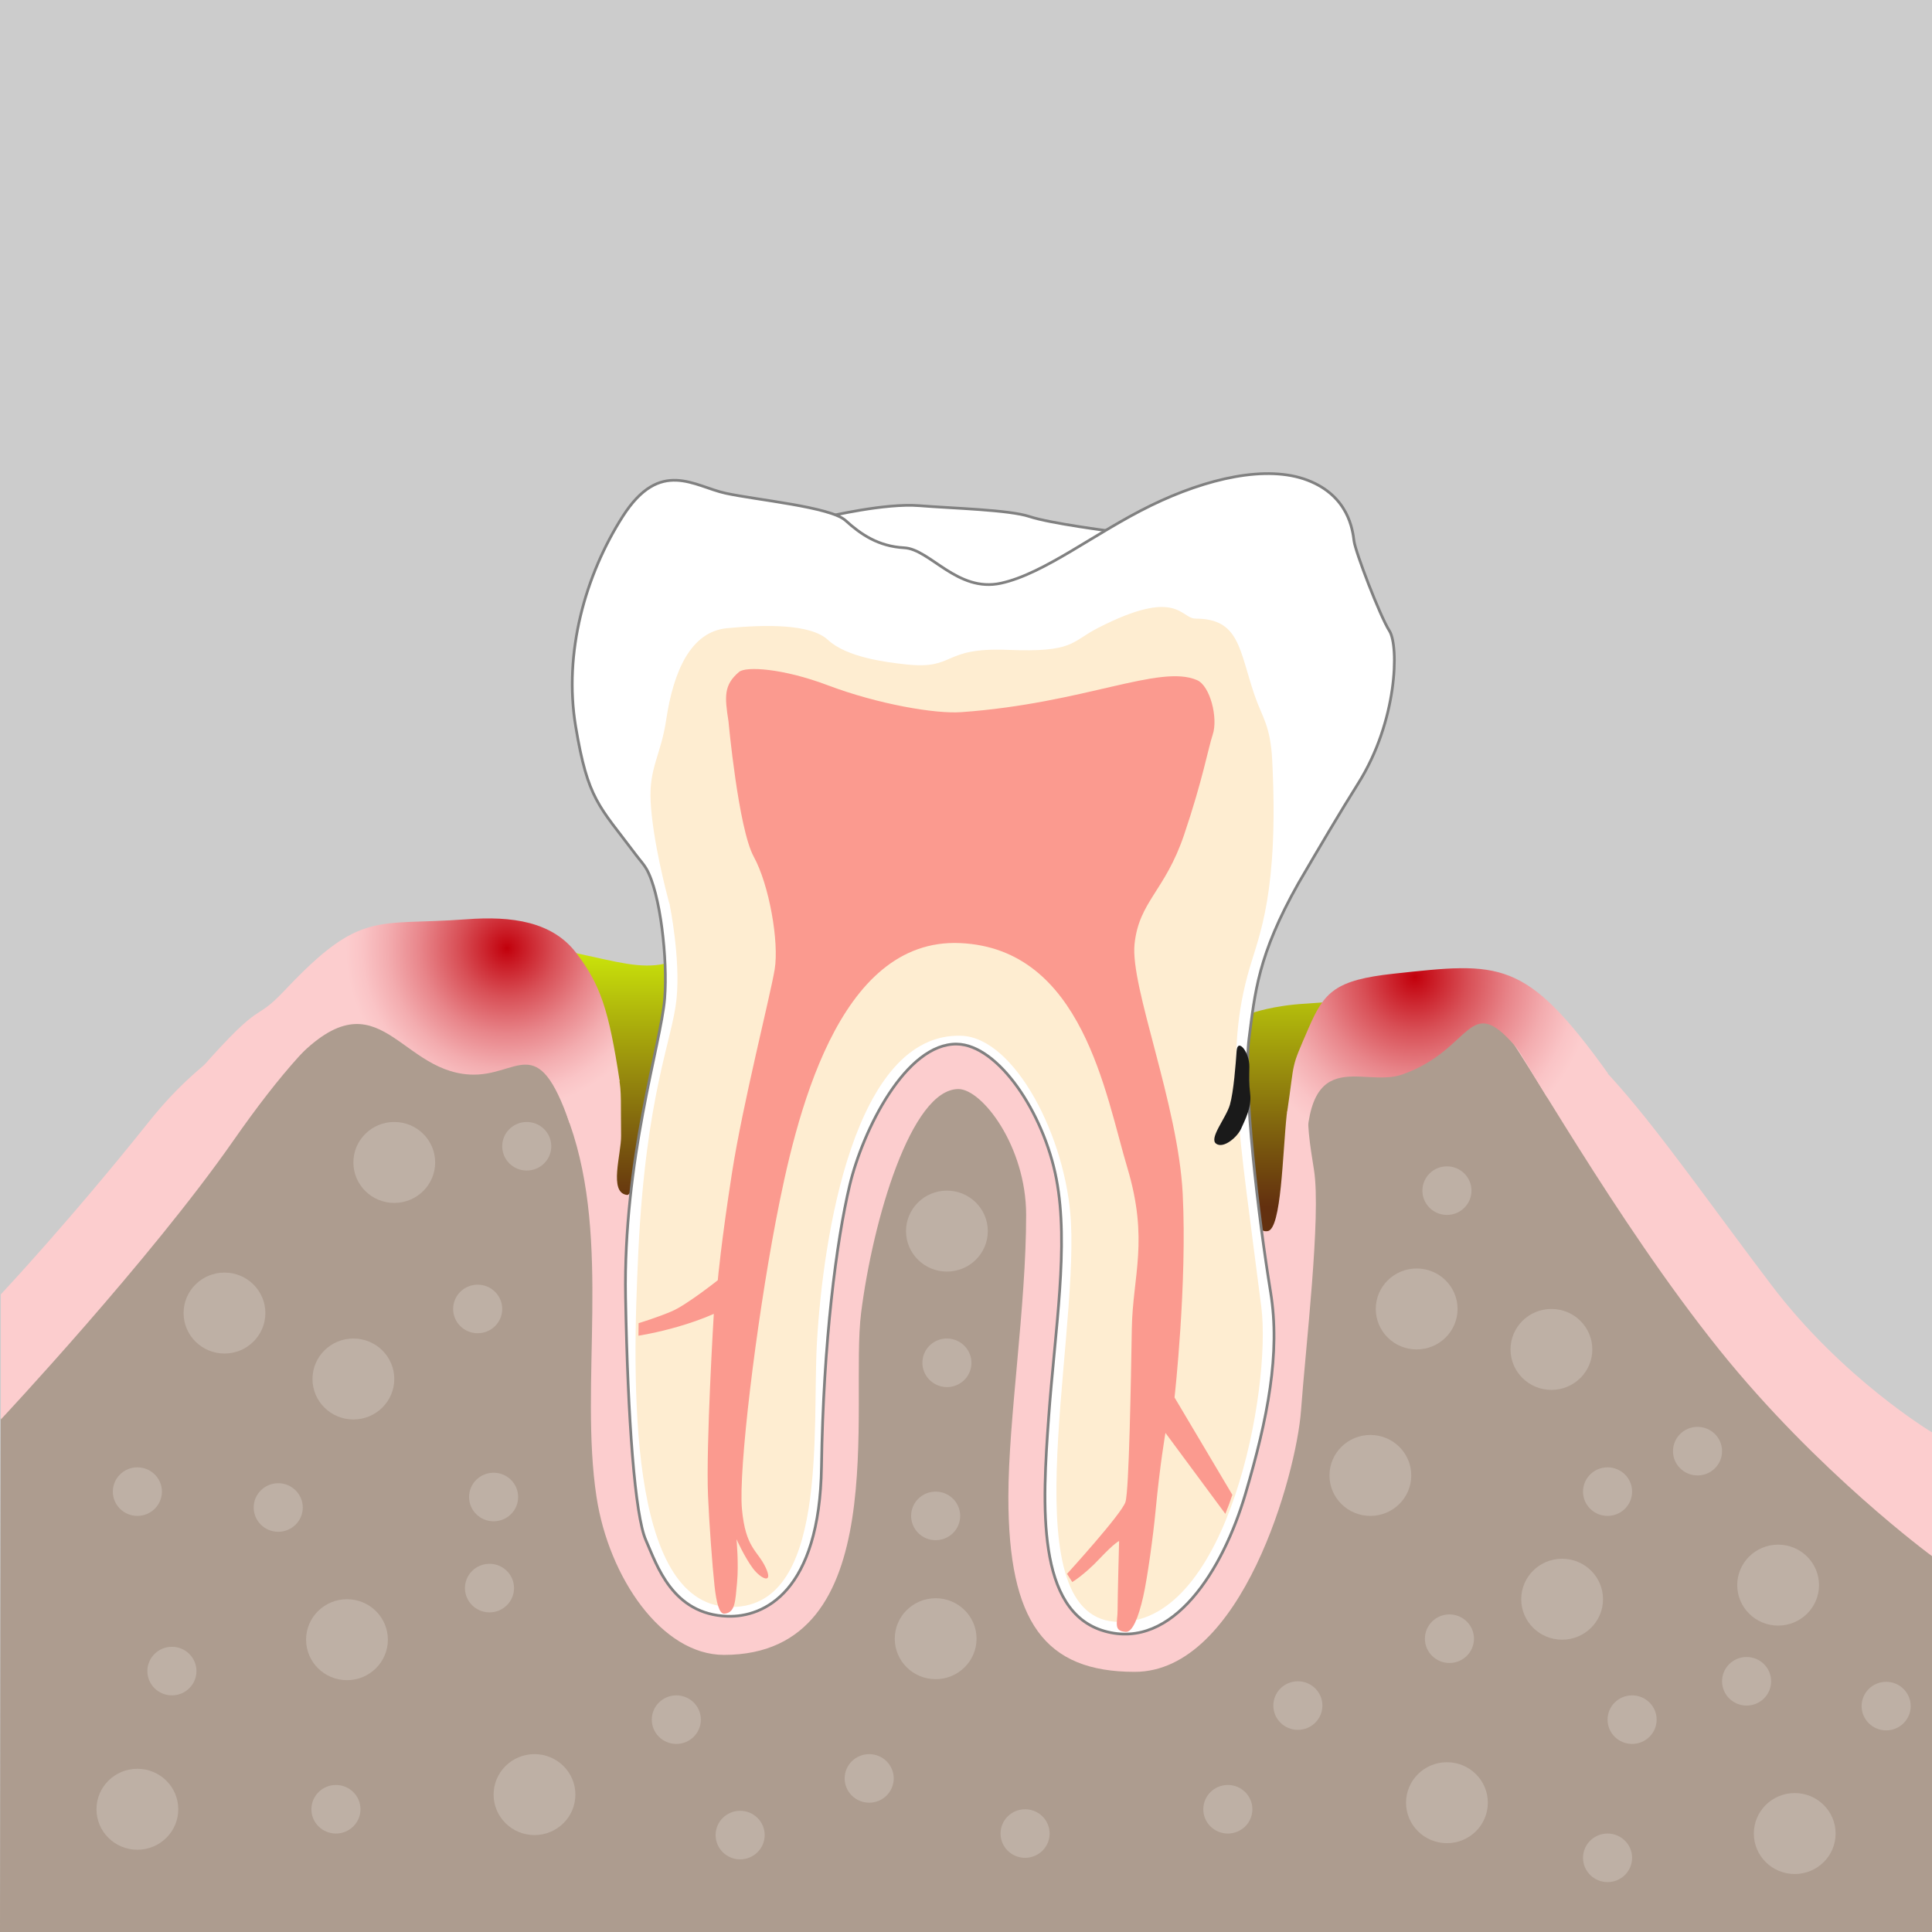
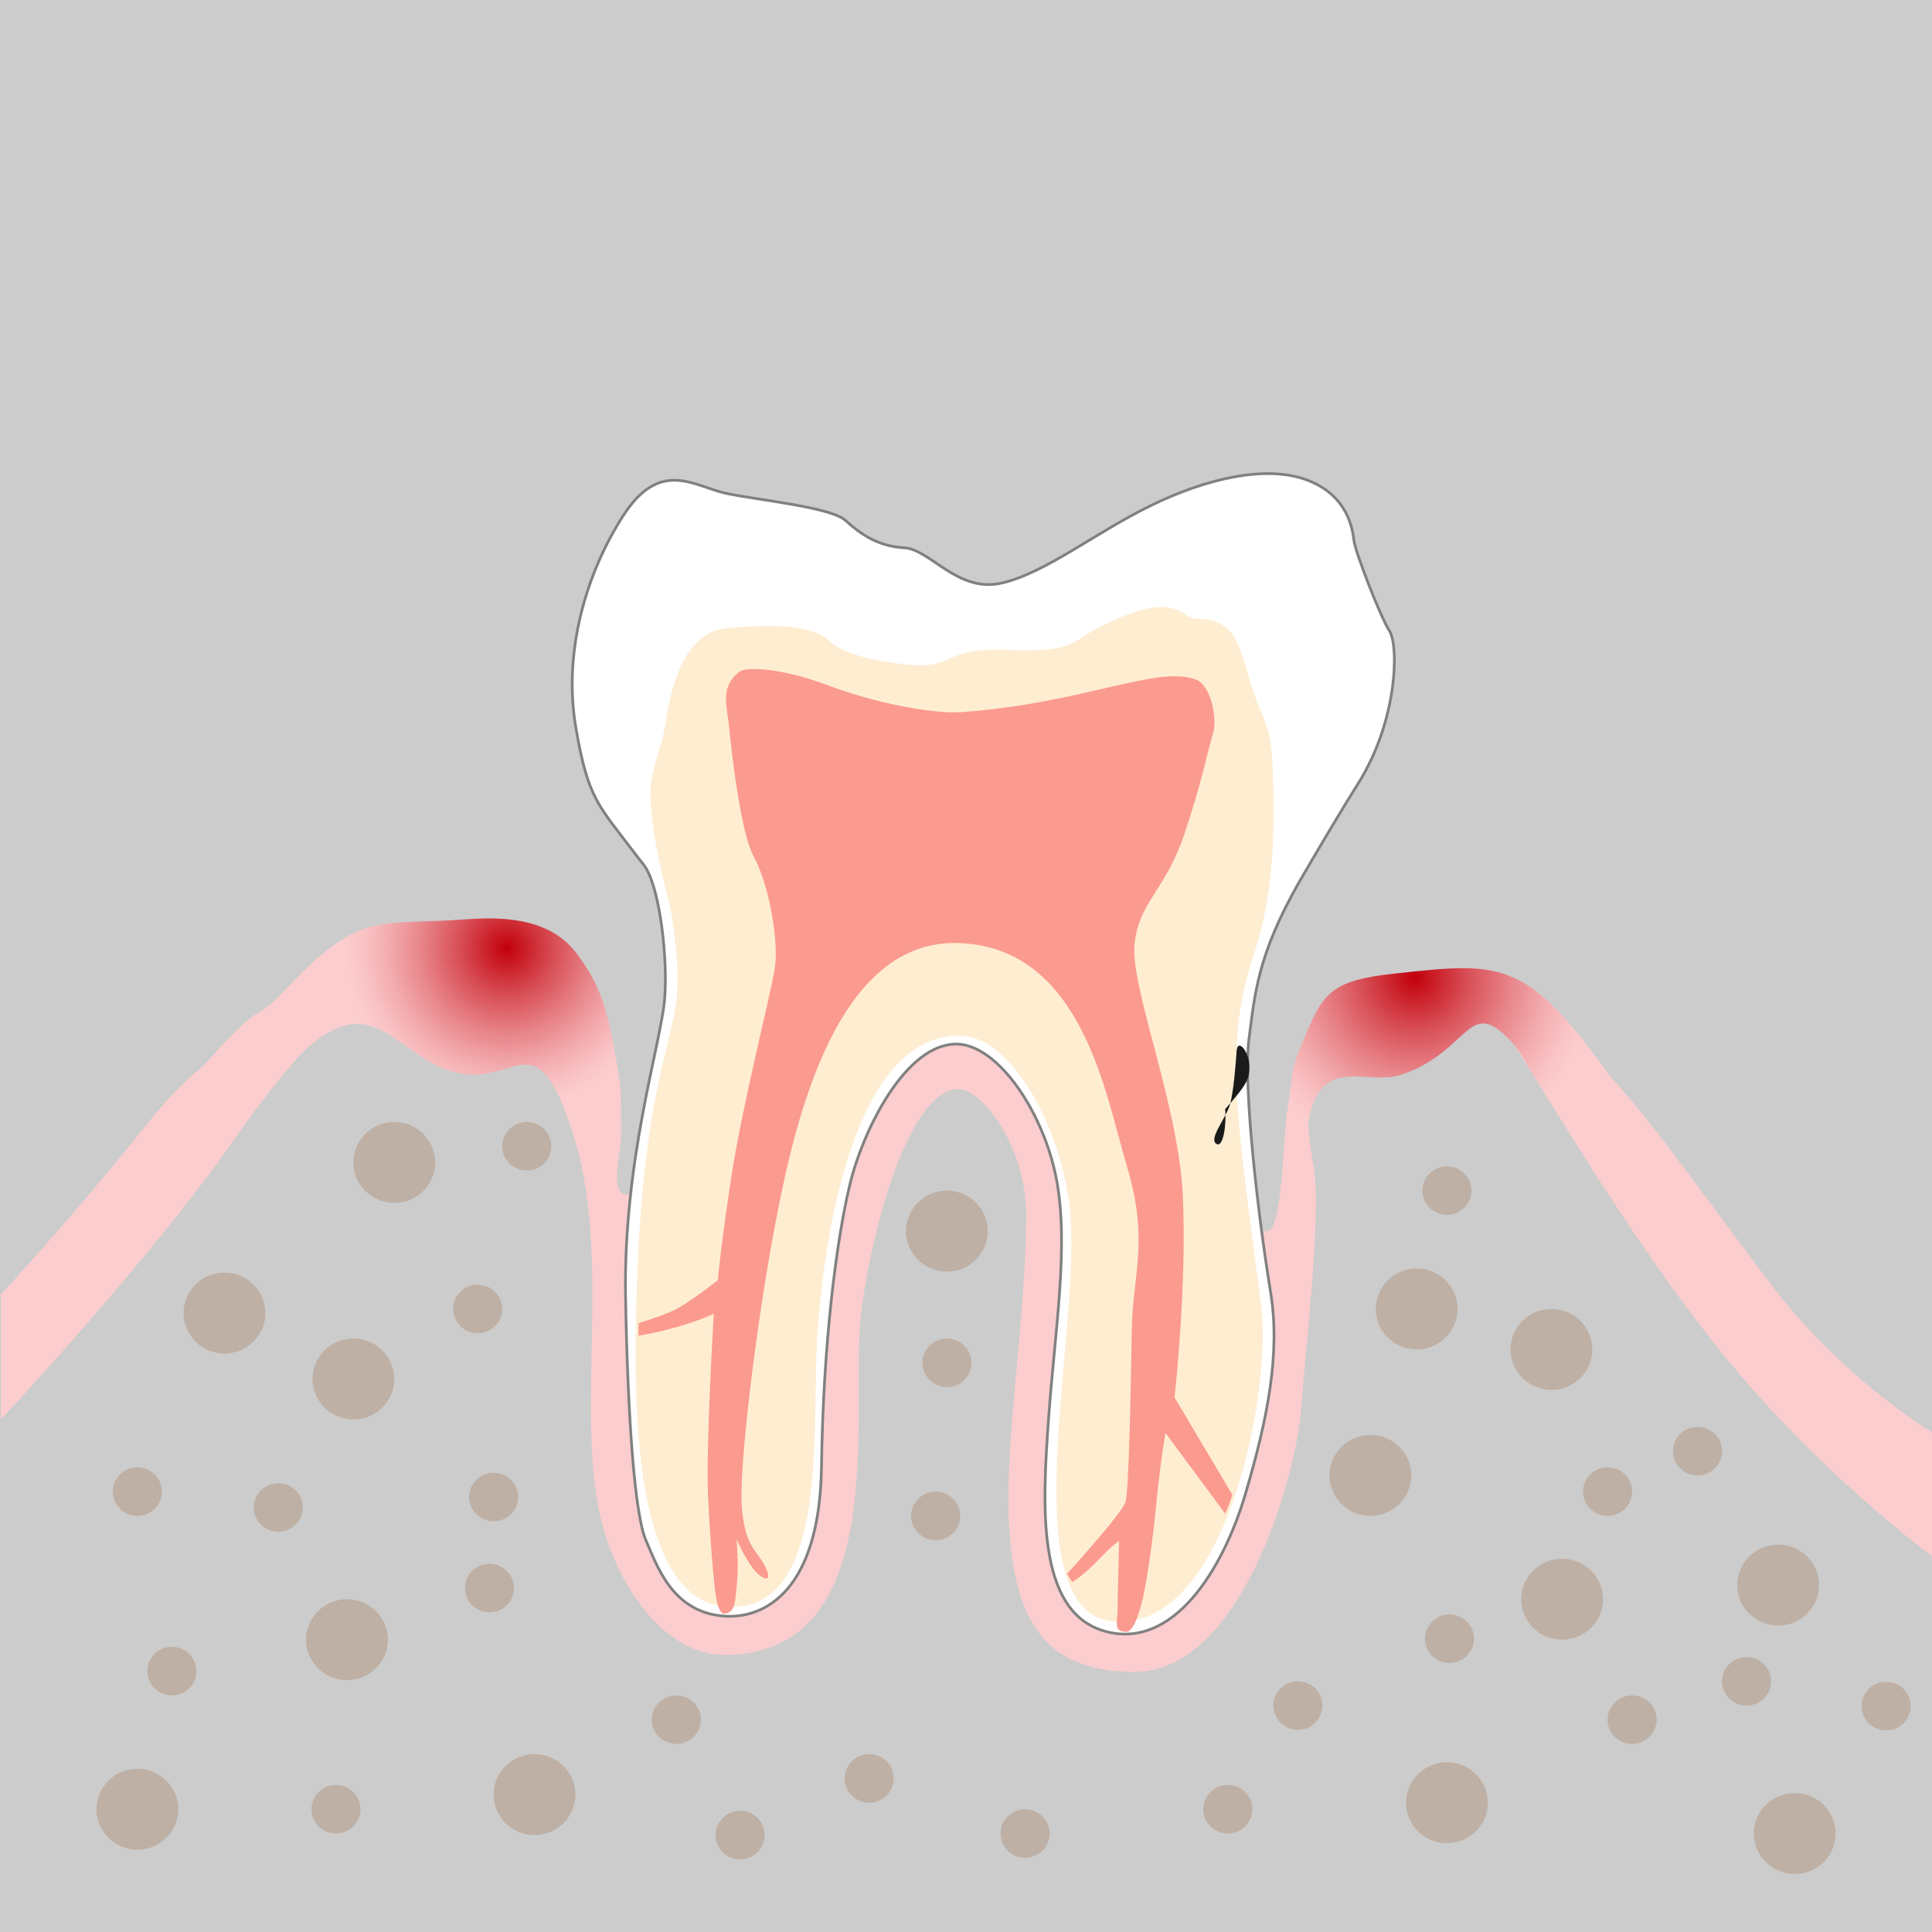
<svg xmlns="http://www.w3.org/2000/svg" version="1.1" x="0px" y="0px" viewBox="0 0 708.66 708.66" style="enable-background:new 0 0 708.66 708.66;" xml:space="preserve">
  <rect x="0" y="0" width="708.66" height="708.66" fill="#333333" stroke="none" />
  <style type="text/css">
	.st0{fill:#CCCCCC;}
	.st1{fill:url(#SVGID_1_);}
	.st2{fill:url(#SVGID_00000096017543294119590130000009342126444285954193_);}
	.st3{fill:#AD9C8F;}
	.st4{fill:#FCCDCE;}
	.st5{fill:url(#SVGID_00000150789563251989228170000004104991915293493377_);}
	.st6{fill:url(#SVGID_00000006706827001228970010000011107652524576071049_);}
	.st7{fill:#FFFFFF;stroke:#808080;stroke-miterlimit:10;}
	.st8{fill:#FEEDD1;}
	.st9{fill:#FB9A8F;}
	.st10{fill:#BEB0A5;}
	.st11{fill:#1A1A1A;}
	.st12{fill:url(#SVGID_00000001625846067159716790000008514339394446010510_);}
	.st13{fill:url(#SVGID_00000025428007033797891170000010356940629346325386_);}
	.st14{fill:url(#SVGID_00000000933197995391945560000005922345281019806105_);}
	.st15{fill:url(#SVGID_00000128462902000316636800000007498127734007606444_);}
	.st16{fill:url(#SVGID_00000040558089475203079370000015838735965741699006_);}
	.st17{fill:url(#SVGID_00000177445759688948556900000012822252274741834377_);}
	.st18{fill:#CCCCCC;stroke:#4D4D4D;stroke-linejoin:round;stroke-miterlimit:10;}
	.st19{fill:#4D4D4D;}
	.st20{fill:#FF0000;}
	.st21{fill:#CCCCCC;stroke:#4D4D4D;stroke-miterlimit:10;}
	.st22{fill:none;stroke:#AD9C8F;stroke-width:5;stroke-miterlimit:10;}
	.st23{fill:#FFFFFF;stroke:#000000;stroke-width:3;stroke-miterlimit:10;}
</style>
  <g id="Ebene_2">
    <rect x="-0.002" y="0" class="st0" width="708.661" height="708.661" />
  </g>
  <g id="Ebene_1">
    <linearGradient id="SVGID_1_" gradientUnits="userSpaceOnUse" x1="378.077" y1="347.85" x2="378.077" y2="461.805">
      <stop offset="0" style="stop-color:#CCE70B" />
      <stop offset="0.245" style="stop-color:#ABAE0C" />
      <stop offset="0.649" style="stop-color:#77540E" />
      <stop offset="0.832" style="stop-color:#63300F" />
    </linearGradient>
-     <path class="st1" d="M527.641,363.471c0,0-36.667,4-48.667,4.667s-19.603,3.409-19.603,3.409   s-206.397-20.076-215.435-18.078c-9.039,1.997-17.628-0.664-32.502-3.831   c-2.062-0.439-8.307-1.054-17.527-1.788c19.856,15.488,32.068,113.955,32.068,113.955l241.667-1.333   c0,0,7.667-90.333,39.333-91.667c11.909-0.501,47.759-3.831,55.273-4.535L527.641,363.471z" />
-     <path class="st3" d="M0.249,520.189c0,0,97.935-163.164,143.083-167.19   c32.551-2.903,85.336,20.983,80.667,93c-0.481,7.422,33.725-20.151,65.792-16.645   c18.234,1.994,37.88-62.135,58.708-61.605c25.2,0.641,51.517,65.584,71.214,63.849   c23.294-2.052,47.459,31.714,48.62,26.068c6.977-33.952,6.112-61.622,18.542-75.792   c25.279-28.818,67.095-19.124,72.458-14.208c18.395,16.862,149.328,196.228,149.328,196.228   l-0.001,144.767H-0.001L0.249,520.189z" />
    <path class="st4" d="M0.308,474.761c0,0,25.361-27.004,54.233-63.218   c22.364-28.05,40.979-32.612,56.515-49.072c28-29.667,54.069-20.985,70-21.333   c16.919-0.37,21.811,2.744,30.585,14.333c8.775,11.589,10.833,22.208,15.333,40   c1.084,4.284,0.685,10.662,0.848,21c0.108,6.842-4.681,21,2.152,21.833   c3.002,0.366,3.551-19.497,3.646-17.394c1.461,32.261-0.45,89.93,4.356,115.227   c7.609,40.049,24.823,57.454,33.076,50.096c8.253-7.358,12.601-213.763,80.045-213.763   s41.086,208.186,58.598,208.186c12.687,0,35.304-49.606,49.973-106.347   c0.774-2.992-0.142-33.127,0.585-36.153c0.99-4.121-2.273,14.604,4.766,13.415   c5.038-0.851,5.41-28.436,6.955-42.768c1.551-14.389,51.667-52,72.333-46   c37.478,10.881,59.641,48.015,105.346,108.414c26.125,34.524,59.066,54.205,59.066,54.205v45.407   c0,0-41.997-30.748-78.167-75.86c-38.513-48.034-72.419-109.951-80.154-118.919   c-17.582-20.383-27.079-3.023-53.091,6.086c-22.333,7.82-18,30.08-15.333,47   c2.667,16.92-3.1,65.333-4.767,88.333c-1.667,23-21.631,95.767-61,95.767   c-33,0-46.333-18.315-46.333-64.133c0-28.478,6.517-69.83,6.517-103.471   c0-25.183-16.184-46.163-24.837-46.163c-17.356,0-31.402,48.094-35.704,82.159   c-4.233,33.524,12.348,125.387-50.309,125.387c-22.806,0-42.215-28.387-46.733-57.912   c-6.356-41.527,5.5-93.634-9.833-136.968c-16.46-46.517,13.515-55.264-21.919-58.984   c-41.275-4.333-67.948,17.226-101.515,65.318C54.919,462.346,0.308,520.662,0.308,520.662V474.761z" />
    <radialGradient id="SVGID_00000038410596027202876570000000130550400809474959_" cx="185.937" cy="347.799" r="83.658" gradientUnits="userSpaceOnUse">
      <stop offset="0" style="stop-color:#C2000B" />
      <stop offset="0.026" style="stop-color:#C50A15" />
      <stop offset="0.211" style="stop-color:#D84F56" />
      <stop offset="0.379" style="stop-color:#E8858A" />
      <stop offset="0.522" style="stop-color:#F3ACAF" />
      <stop offset="0.636" style="stop-color:#FAC4C6" />
      <stop offset="0.707" style="stop-color:#FCCDCE" />
    </radialGradient>
    <path style="fill:url(#SVGID_00000038410596027202876570000000130550400809474959_);" d="M105.522,391.751   c32.786-36.95,39.648,0.888,66.786,2.387c17.844,0.985,24.667-16.667,36.667,18l18.316-15.578   c-4-26.333-7.082-35.333-15.856-46.922c-8.775-11.589-23.553-13.712-40.429-12.443   c-33.248,2.5-38.511-3.66-66.511,26.007c-12.094,12.814-6.852,1.603-31.519,29.603L105.522,391.751z" />
    <radialGradient id="SVGID_00000053533100142817390350000001454632320643118478_" cx="518.932" cy="358.405" r="92.834" gradientUnits="userSpaceOnUse">
      <stop offset="0" style="stop-color:#C2000B" />
      <stop offset="0.026" style="stop-color:#C50A15" />
      <stop offset="0.211" style="stop-color:#D84F56" />
      <stop offset="0.379" style="stop-color:#E8858A" />
      <stop offset="0.522" style="stop-color:#F3ACAF" />
      <stop offset="0.636" style="stop-color:#FAC4C6" />
      <stop offset="0.707" style="stop-color:#FCCDCE" />
    </radialGradient>
    <path style="fill:url(#SVGID_00000053533100142817390350000001454632320643118478_);" d="M479.308,429.471   c-2-48.333,20.055-30.1,35-35.333c26.012-9.108,24.039-30.633,41.621-10.249   c1.941,2.25,6.67,10.767,11.567,18.63l22.325-8.781c-30.339-42.291-39.541-40.796-78.513-36.599   c-21.667,2.333-25.583,6.719-31.333,20c-6.75,15.589-4.887,10.858-7.854,30.814L479.308,429.471z" />
-     <path class="st7" d="M303.674,189.481c0,0,20.978-5,33.478-3.999c12.5,1,33,1.499,40.5,3.999   s30.018,5.383,30.018,5.383s-29.314,19.188-38.387,20.082c-9.072,0.894-14.109,0.518-23.815-5.441   c-9.703-5.958-12.916-4.795-20.445-8.105c-7.529-3.311-9.871-2.918-12.371-5.918   S303.674,189.481,303.674,189.481z" />
    <path class="st7" d="M476.296,323.944c7.389-12.707,15.635-26.651,21.857-36.52c14.5-23,15-50.5,11.5-56   s-12.5-29-13-33s-2-16.5-17-22.265c-15-5.765-37-0.735-57.5,9.265s-39,25-55,28.5s-26-12.5-35.5-13s-16-5-21.5-10   s-32.5-7.5-44-10s-24-13-37.74,8.5c-13.742,21.5-21.76,50-17.26,77s8.5,29,22,47   c1.464,1.952,2.952,3.554,3.924,5.231c5.17,8.921,7.867,33.373,6.732,47.566   c-1.333,16.669-15.25,59-14.351,109.583c0.803,45.167,3.45,80.105,7.45,89.136   c4,9.031,9.651,27.232,29.916,27.906c13.493,0.449,33.833-9.042,34.5-54.875   c0.667-45.833,5.5-82.833,10.333-103.167c4.833-20.333,20.65-52.143,39.333-51.833   c15.068,0.25,31.833,25,36.5,49.5c4.667,24.5-0.5,55.167-2.833,87.333c-2.333,32.167-4.667,71.333,20.5,78.5   c25.167,7.167,43.5-22.667,51.667-50.333c8.167-27.667,12.896-51.583,9.235-74   c-4.388-26.87-10.235-75.333-7.902-93.167C460.331,364.189,461.332,350.415,476.296,323.944z" />
    <g>
      <g>
        <path class="st8" d="M458.356,355.092c3.539-12.102,10.738-27.956,8.297-76.168     c-0.656-12.974-3.717-15.807-6.5-24c-5.685-16.75-5.5-28-21.642-28.018     c-5.51-0.006-6.52-11.595-35.853,3.467c-9.834,5.05-8.734,8.99-32.98,8     c-24.5-1-18.846,7.333-37.346,5.333c-7.742-0.837-21.798-2.644-28.657-9     c-6.459-5.986-23.379-5.605-37.021-4.282c-13.359,1.295-19.652,15.892-22.301,33.632     c-1.932,12.942-6.318,17.524-5.699,29.868c0.715,14.234,5.785,33.522,6.814,37.323     c0.283,0.626,0.185,0.677,0.185,0.677s4,19.5,2.5,34.5s-11.193,34.515-14,92.5     c-2.329,48.116-4,129,33,130.5s30.687-65.147,32.5-97     c2.171-38.134,13.502-113.853,53-112.5c19.479,0.667,38.496,37.136,40.168,68.334     c2.503,46.713-22.334,146.666,17.832,146.666c40.004,0,55.775-85.634,52-115.5     C454.324,413.534,448.99,387.123,458.356,355.092z" />
      </g>
    </g>
    <path class="st9" d="M267.217,264.645c0,0,3.602,39.279,9.27,49.613c5.666,10.334,9.332,31.28,7.666,41.307   c-1.666,10.026-11.666,49.025-15.666,74.692s-5.203,39.334-5.203,39.334s-11.356,9-16.742,11.333   c-5.389,2.333-12.303,4.41-12.303,4.41l-0.057,4.604c0,0,6.639-1.014,14.639-3.348   c8-2.334,13-4.667,13-4.667s-2.906,48.001-2.119,66.667   c0.423,10.051,1.577,25.701,2.381,33.054c0.689,6.302,1.754,10.408,3.6,10.254   c4-0.334,4-4.334,4.666-11.334c0.666-7-0.196-15.974-0.196-15.974s3,6.666,6,10.666s7.668,6,4.668-0.333   c-3-6.333-7.334-6.999-8.668-21.333c-1.332-14.334,5.143-67.667,12.404-105.667   c7.264-38,22.596-104,67.596-102s53.334,55.666,61.334,82.333s2,39.666,1.666,59   c-0.332,19.334-1,59.334-2.332,63.667c-1.334,4.333-21.429,26.371-21.429,26.371l1.917,3   c0,0,4.332-2.545,10-8.545c5.666-6,7.178-6.493,7.178-6.493s-0.554,20.626-0.554,25.292   s-1.668,7.743,3,8.038c2.446,0.155,4.618-5.178,6.371-12.833c1.59-6.945,3.723-22.759,4.517-31.163   c1.666-17.667,3.666-29,3.666-29l21.968,29.693c0,0,0.725-1.836,1.39-3.562   c0.421-1.193,1.184-3.421,1.184-3.421l-21.208-35.709c0,0,4.666-41.667,3-74.667   c-1.668-33-19.334-76-17.668-91.666c1.668-15.668,11.171-19.37,18.171-40.037   c6.799-20.074,8.883-31.916,10.5-36.75c2.029-6.064-0.914-17.904-5.75-20   c-13.749-5.958-41.103,8.5-86.5,11.75c-9.489,0.679-30.493-2.896-48.9-9.848   c-16.658-6.291-30.119-7.013-32.6-4.902C265.479,251.232,265.767,255.416,267.217,264.645" />
    <path class="st10" d="M97.339,481.63c0,8.199-6.716,14.846-15,14.846c-8.284,0-15-6.646-15-14.846   c0-8.198,6.716-14.845,15-14.845C90.623,466.785,97.339,473.431,97.339,481.63z" />
    <path class="st10" d="M159.622,426.388c0,8.199-6.716,14.846-15,14.846c-8.284,0-15-6.647-15-14.846   c0-8.198,6.716-14.845,15-14.845C152.906,411.544,159.622,418.19,159.622,426.388z" />
    <path class="st10" d="M584.062,494.971c0,8.199-6.716,14.846-15,14.846c-8.284,0-15-6.647-15-14.846   c0-8.198,6.716-14.845,15-14.845C577.346,480.126,584.062,486.773,584.062,494.971z" />
    <path class="st10" d="M534.634,480.126c0,8.199-6.716,14.846-15,14.846c-8.284,0-15-6.646-15-14.846   c0-8.198,6.716-14.845,15-14.845C527.919,465.281,534.634,471.928,534.634,480.126z" />
    <path class="st10" d="M144.622,505.816c0,8.199-6.716,14.846-15,14.846s-15-6.646-15-14.846   c0-8.198,6.716-14.845,15-14.845S144.622,497.618,144.622,505.816z" />
    <path class="st10" d="M142.273,601.44c0,8.199-6.716,14.846-15,14.846c-8.284,0-15-6.646-15-14.846   c0-8.198,6.716-14.845,15-14.845C135.557,586.595,142.273,593.242,142.273,601.44z" />
    <path class="st10" d="M65.389,663.638c0,8.199-6.716,14.846-15,14.846c-8.284,0-15-6.646-15-14.846   c0-8.198,6.716-14.845,15-14.845C58.673,648.794,65.389,655.44,65.389,663.638z" />
    <path class="st10" d="M667.22,581.424c0,8.199-6.716,14.846-15,14.846c-8.284,0-15-6.646-15-14.846   c0-8.198,6.716-14.845,15-14.845C660.504,566.579,667.22,573.226,667.22,581.424z" />
    <path class="st10" d="M673.309,672.545c0,8.199-6.716,14.846-15,14.846c-8.284,0-15-6.646-15-14.846   c0-8.198,6.716-14.845,15-14.845C666.593,657.701,673.309,664.347,673.309,672.545z" />
-     <path class="st10" d="M358.199,601.079c0,8.199-6.716,14.846-15,14.846c-8.284,0-15-6.647-15-14.846   c0-8.198,6.716-14.845,15-14.845C351.483,586.234,358.199,592.881,358.199,601.079z" />
    <path class="st10" d="M362.331,451.572c0,8.199-6.716,14.846-15,14.846s-15-6.646-15-14.846   c0-8.198,6.716-14.845,15-14.845S362.331,443.374,362.331,451.572z" />
    <path class="st10" d="M211.056,658.263c0,8.199-6.716,14.846-15,14.846c-8.284,0-15-6.646-15-14.846   c0-8.198,6.716-14.845,15-14.845C204.34,643.418,211.056,650.065,211.056,658.263z" />
    <path class="st10" d="M517.654,541.188c0,8.199-6.716,14.846-15,14.846c-8.284,0-15-6.646-15-14.846   c0-8.198,6.716-14.845,15-14.845C510.938,526.343,517.654,532.989,517.654,541.188z" />
    <path class="st10" d="M587.987,586.595c0,8.199-6.716,14.846-15,14.846s-15-6.646-15-14.846   c0-8.198,6.716-14.845,15-14.845S587.987,578.397,587.987,586.595z" />
    <path class="st10" d="M545.74,661.232c0,8.199-6.716,14.846-15,14.846c-8.284,0-15-6.647-15-14.846   c0-8.198,6.716-14.845,15-14.845C539.025,646.387,545.74,653.034,545.74,661.232z" />
    <ellipse class="st10" cx="50.389" cy="547.126" rx="9" ry="8.907" />
    <ellipse class="st10" cx="63.056" cy="612.955" rx="9" ry="8.907" />
    <ellipse class="st10" cx="102.056" cy="552.955" rx="9" ry="8.907" />
    <ellipse class="st10" cx="123.223" cy="663.639" rx="9" ry="8.907" />
    <ellipse class="st10" cx="193.212" cy="420.451" rx="9" ry="8.907" />
    <ellipse class="st10" cx="175.212" cy="480.126" rx="9" ry="8.907" />
    <ellipse class="st10" cx="179.546" cy="582.515" rx="9" ry="8.907" />
    <ellipse class="st10" cx="530.74" cy="436.727" rx="9" ry="8.907" />
    <path class="st10" d="M356.243,501.133c-0.686,4.871-5.232,8.259-10.154,7.565   c-4.922-0.693-8.356-5.204-7.67-10.075c0.686-4.871,5.231-8.259,10.154-7.565   C353.496,491.751,356.929,496.262,356.243,501.133z" />
    <ellipse class="st10" cx="343.199" cy="556.033" rx="9" ry="8.907" />
    <ellipse class="st10" cx="622.654" cy="532.281" rx="9" ry="8.907" />
    <ellipse class="st10" cx="598.654" cy="630.77" rx="9" ry="8.907" />
    <ellipse class="st10" cx="691.845" cy="625.798" rx="9" ry="8.907" />
-     <ellipse class="st10" cx="589.654" cy="681.453" rx="9" ry="8.907" />
    <ellipse class="st10" cx="640.654" cy="616.697" rx="9" ry="8.907" />
    <ellipse class="st10" cx="589.654" cy="547.126" rx="9" ry="8.907" />
    <ellipse class="st10" cx="376.003" cy="672.546" rx="9" ry="8.907" />
    <ellipse class="st10" cx="450.372" cy="663.639" rx="9" ry="8.907" />
    <ellipse class="st10" cx="318.82" cy="652.325" rx="9" ry="8.907" />
    <ellipse class="st10" cx="271.487" cy="673.109" rx="9" ry="8.907" />
    <ellipse class="st10" cx="248.077" cy="630.77" rx="9" ry="8.907" />
    <ellipse class="st10" cx="531.654" cy="601.079" rx="9" ry="8.907" />
    <ellipse class="st10" cx="476.06" cy="625.604" rx="9" ry="8.907" />
    <ellipse class="st10" cx="181.056" cy="549.106" rx="9" ry="8.907" />
-     <path class="st11" d="M458.27,391.289c0.067-5.464-4.331-10.691-4.676-5.801   c-0.345,4.89-1.077,14.875-2.461,19.724c-1.384,4.849-7.78,12.297-5.067,14.288   c2.712,1.991,7.848-2.465,9.204-5.548s3.882-7.722,3.302-12.655   C458.073,397.067,458.219,395.385,458.27,391.289z" />
+     <path class="st11" d="M458.27,391.289c0.067-5.464-4.331-10.691-4.676-5.801   c-0.345,4.89-1.077,14.875-2.461,19.724c-1.384,4.849-7.78,12.297-5.067,14.288   s3.882-7.722,3.302-12.655   C458.073,397.067,458.219,395.385,458.27,391.289z" />
  </g>
</svg>